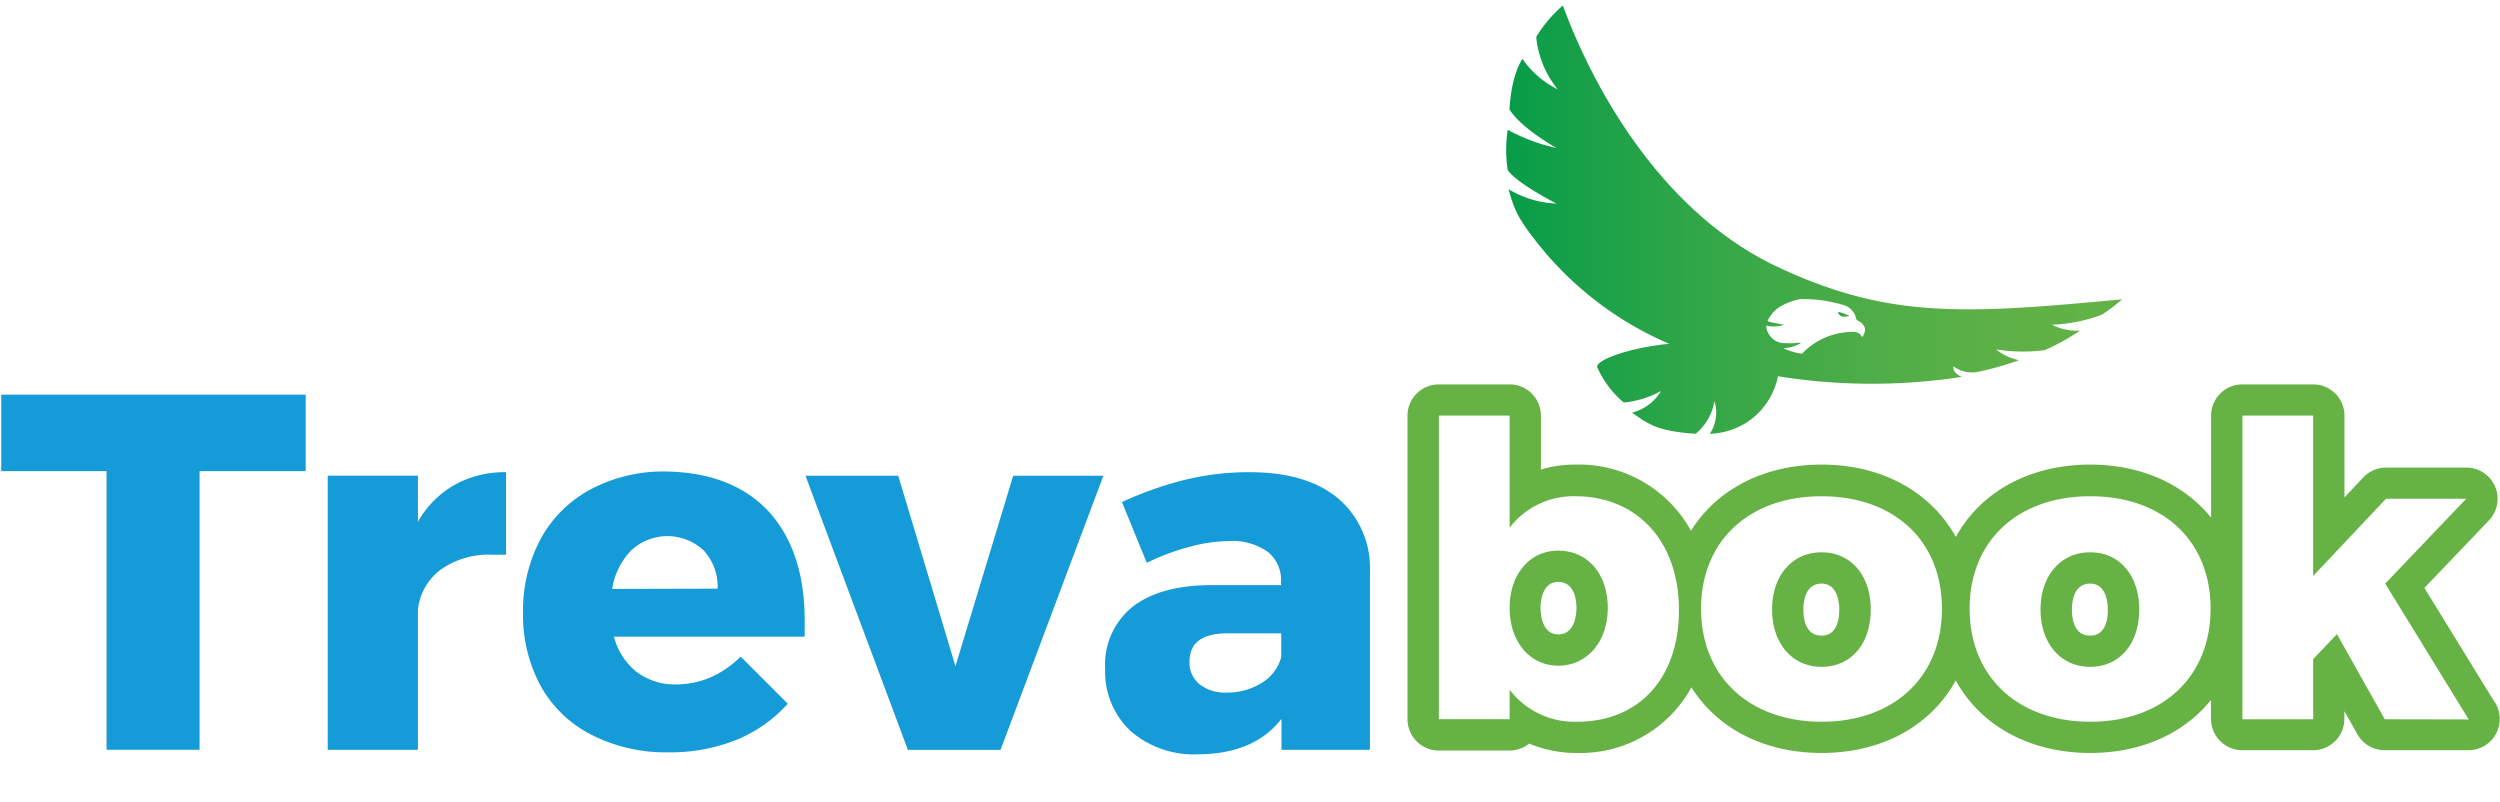
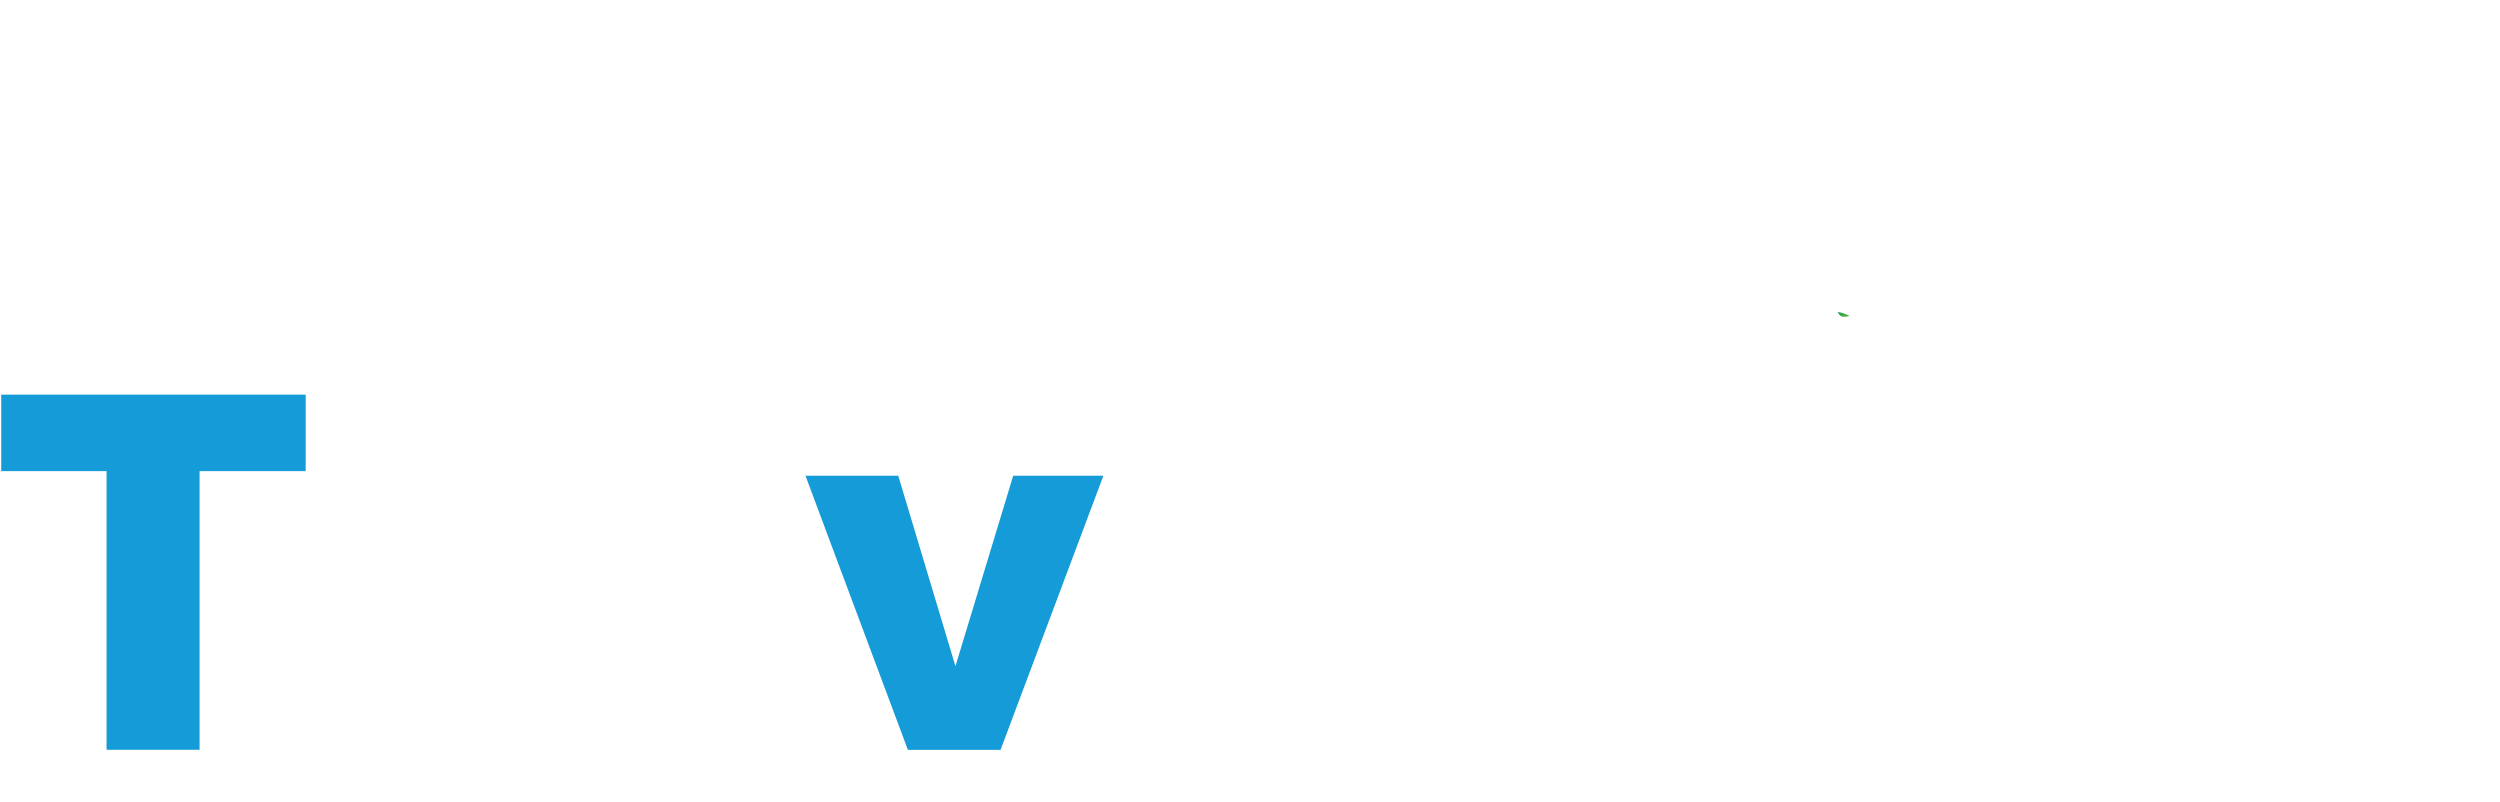
<svg xmlns="http://www.w3.org/2000/svg" xmlns:xlink="http://www.w3.org/1999/xlink" id="Layer_1" data-name="Layer 1" viewBox="0 0 282.72 90.72">
  <defs>
    <style>.cls-1{fill:url(#linear-gradient);}.cls-2{fill:url(#linear-gradient-2);}.cls-3{fill:#66b245;}.cls-4{fill:#159bd7;}</style>
    <linearGradient id="linear-gradient" x1="170.35" y1="24.87" x2="239.96" y2="24.87" gradientUnits="userSpaceOnUse">
      <stop offset="0" stop-color="#079c49" />
      <stop offset="0.06" stop-color="#109e49" />
      <stop offset="0.33" stop-color="#34a748" />
      <stop offset="0.59" stop-color="#4fad47" />
      <stop offset="0.82" stop-color="#5eb146" />
      <stop offset="1" stop-color="#64b246" />
    </linearGradient>
    <linearGradient id="linear-gradient-2" x1="207.83" y1="35.56" x2="209.16" y2="35.56" xlink:href="#linear-gradient" />
  </defs>
-   <path class="cls-1" d="M240,33.85c-17.81,1.67-26.3,2.22-38.75-3.56C183.68,22.18,176.86.63,176.73.63a14.83,14.83,0,0,0-3,3.54,10.89,10.89,0,0,0,2.44,5.94,10.55,10.55,0,0,1-4-3.45c-1.36,2.09-1.46,5.73-1.46,5.73,1.4,2.19,5.32,4.35,5.32,4.35a20.89,20.89,0,0,1-5.53-2.06,15.21,15.21,0,0,0,0,4.54c1,1.51,5.52,3.8,5.52,3.8a11.36,11.36,0,0,1-5.42-1.62c.68,2.45,1.1,3.49,4.17,7.19a38.1,38.1,0,0,0,14,10.29c-.76.07-1.6.18-2.47.34-3.26.59-5.8,1.62-5.68,2.3v0h0a11.32,11.32,0,0,0,3,4,10.83,10.83,0,0,0,4.22-1.3,5.36,5.36,0,0,1-3.28,2.45c1.87,1.3,2.81,2.08,7.19,2.39a6,6,0,0,0,2.13-3.7,4.36,4.36,0,0,1-.52,3.7,8.33,8.33,0,0,0,4.11-1.25,8.13,8.13,0,0,0,3.6-5.26,66.84,66.84,0,0,0,20.78.07c-1.14-.51-.94-1.19-.94-1.19a3.59,3.59,0,0,0,2.57.66,33.11,33.11,0,0,0,4.85-1.36,5.87,5.87,0,0,1-2.58-1.21,19.43,19.43,0,0,0,5.48.08h0a25.74,25.74,0,0,0,4-2.21,6.29,6.29,0,0,1-3.18-.67,17.81,17.81,0,0,0,5.68-1.15A22.65,22.65,0,0,0,240,33.85Zm-29.39,4.31a1.09,1.09,0,0,0-1-.63A8,8,0,0,0,203.78,40a7.13,7.13,0,0,1-2.12-.63,4.09,4.09,0,0,0,2-.57.93.93,0,0,0-.56,0c-.32,0-.64.05-1,0a2.12,2.12,0,0,1-2.35-1.79h0a1.21,1.21,0,0,1,0-.19,3.46,3.46,0,0,0,2-.1c-.56-.11-1.11-.18-1.65-.33l-.21-.08a3.63,3.63,0,0,1,1.66-1.77,7.64,7.64,0,0,1,2-.71,3,3,0,0,1,.46,0h.44a14.74,14.74,0,0,1,3.36.49l.07,0,.57.17A2,2,0,0,1,209.9,36c0,.21.29.28.45.4C211,36.88,211.1,37.41,210.57,38.16Z" />
  <path class="cls-2" d="M209.16,35.72a3.89,3.89,0,0,0-1.33-.43C208.1,35.88,208.5,35.92,209.16,35.72Z" />
-   <path class="cls-3" d="M176.22,62.27c-3.24,0-5.5,2.69-5.5,6.48s2.26,6.53,5.5,6.53,5.6-2.69,5.6-6.53S179.55,62.27,176.22,62.27Zm0,9.47c-1.83,0-2-2.28-2-3,0-.49.09-2.93,2-2.93s2.06,2.24,2.06,2.93S178.13,71.74,176.22,71.74ZM206,62.46c-3.33,0-5.6,2.64-5.6,6.47s2.27,6.48,5.6,6.48,5.56-2.59,5.56-6.48S209.3,62.46,206,62.46Zm0,9.42c-1.79,0-2.06-1.84-2.06-2.95,0-.88.21-2.93,2.06-2.93s2,2.25,2,2.93C208,69.82,207.84,71.88,206,71.88Zm30.37-9.42c-3.33,0-5.61,2.64-5.61,6.47s2.28,6.48,5.61,6.48,5.55-2.59,5.55-6.48S239.67,62.46,236.39,62.46Zm0,9.42c-1.79,0-2.06-1.84-2.06-2.95,0-.88.2-2.93,2.06-2.93s2,2.25,2,2.93C238.4,69.82,238.2,71.88,236.39,71.88Zm45.8,7.61-8-13,7.27-7.61a3.53,3.53,0,0,0-2.55-6h-9.07A3.54,3.54,0,0,0,267.25,54l-2.12,2.25V47a3.53,3.53,0,0,0-3.54-3.53h-8A3.53,3.53,0,0,0,250.05,47V58.54c-3-3.73-7.84-6-13.66-6-6.93,0-12.43,3.13-15.21,8.18-2.77-5-8.25-8.18-15.16-8.18-6.6,0-11.9,2.85-14.79,7.48a14.46,14.46,0,0,0-13.07-7.48,13.52,13.52,0,0,0-3.9.56V47a3.54,3.54,0,0,0-3.54-3.53h-8A3.54,3.54,0,0,0,159.17,47V81.34a3.55,3.55,0,0,0,3.54,3.54h8a3.48,3.48,0,0,0,2.22-.79,13.77,13.77,0,0,0,5.41,1.06,14.3,14.3,0,0,0,12.94-7.42c2.89,4.61,8.17,7.42,14.73,7.42,6.91,0,12.39-3.14,15.16-8.2,2.78,5.06,8.28,8.2,15.21,8.2,5.82,0,10.63-2.23,13.66-6v2.15a3.54,3.54,0,0,0,3.54,3.54h8a3.54,3.54,0,0,0,3.54-3.54v-.88l1.48,2.62a3.53,3.53,0,0,0,3.08,1.8h9.49a3.54,3.54,0,0,0,3-5.39ZM178.35,81.62A9.22,9.22,0,0,1,170.72,78v3.33h-8V47h8V59.68a9.08,9.08,0,0,1,7.44-3.56c7,0,11.71,5.13,11.71,12.86S185.34,81.62,178.35,81.62Zm27.67,0c-8.19,0-13.65-5.09-13.65-12.78S197.83,56.12,206,56.12s13.61,5,13.61,12.72S214.17,81.62,206,81.62Zm30.37,0c-8.19,0-13.65-5.09-13.65-12.78s5.46-12.72,13.65-12.72,13.6,5,13.6,12.72S244.53,81.62,236.39,81.62Zm33.3-.28-5.41-9.63-2.69,2.83v6.8h-8V47h8V65.14l8.24-8.74h9.07L269.74,66l9.44,15.36Z" />
  <path class="cls-4" d="M.14,44.63H34.57v8.65h-12V84.79H12.05V53.28H.14Z" />
-   <path class="cls-4" d="M51.41,54.83a11.62,11.62,0,0,1,5.82-1.43v9.33c-.34,0-.86,0-1.55,0a9.41,9.41,0,0,0-5.84,1.69A6.46,6.46,0,0,0,47.26,69V84.79H37.06v-31h10.2V59A11.15,11.15,0,0,1,51.41,54.83Z" />
-   <path class="cls-4" d="M87,57.92Q91,62.39,91,70.18C91,71,91,71.6,91,72H69.43a7.53,7.53,0,0,0,2.58,4,7.16,7.16,0,0,0,4.47,1.4,9.75,9.75,0,0,0,3.87-.8,11,11,0,0,0,3.41-2.35l5.33,5.33a15.78,15.78,0,0,1-5.82,4.09,20,20,0,0,1-7.71,1.41,18.48,18.48,0,0,1-8.7-2,13.54,13.54,0,0,1-5.71-5.5,16.78,16.78,0,0,1-2-8.25,17.22,17.22,0,0,1,2-8.4,13.89,13.89,0,0,1,5.68-5.61,17.56,17.56,0,0,1,8.48-2Q82.9,53.45,87,57.92Zm-5.85,8.65a6,6,0,0,0-1.57-4.32,6,6,0,0,0-8.2,0,8,8,0,0,0-2.15,4.35Z" />
  <path class="cls-4" d="M91.09,53.8h10.49l6.47,21.54,6.53-21.54h10.2l-11.63,31H102.67Z" />
-   <path class="cls-4" d="M151.31,56.35a10.3,10.3,0,0,1,3.61,8.28V84.79h-10V81.3q-3.09,3.95-9.34,4a10.91,10.91,0,0,1-7.76-2.66,9.2,9.2,0,0,1-2.84-7A8.36,8.36,0,0,1,128,68.69q3.06-2.46,8.79-2.52h8.08v-.34a4.11,4.11,0,0,0-1.52-3.44,6.92,6.92,0,0,0-4.38-1.2,17.63,17.63,0,0,0-4.38.63,25.93,25.93,0,0,0-4.9,1.83l-2.81-6.87a39.7,39.7,0,0,1,7.25-2.55,30.43,30.43,0,0,1,7.19-.83Q147.76,53.4,151.31,56.35ZM142.72,77.2a4.82,4.82,0,0,0,2.17-2.89V71.62h-6.07c-2.86,0-4.3,1.07-4.3,3.2a3.15,3.15,0,0,0,1.12,2.55,4.59,4.59,0,0,0,3.06.95A7.19,7.19,0,0,0,142.72,77.2Z" />
</svg>